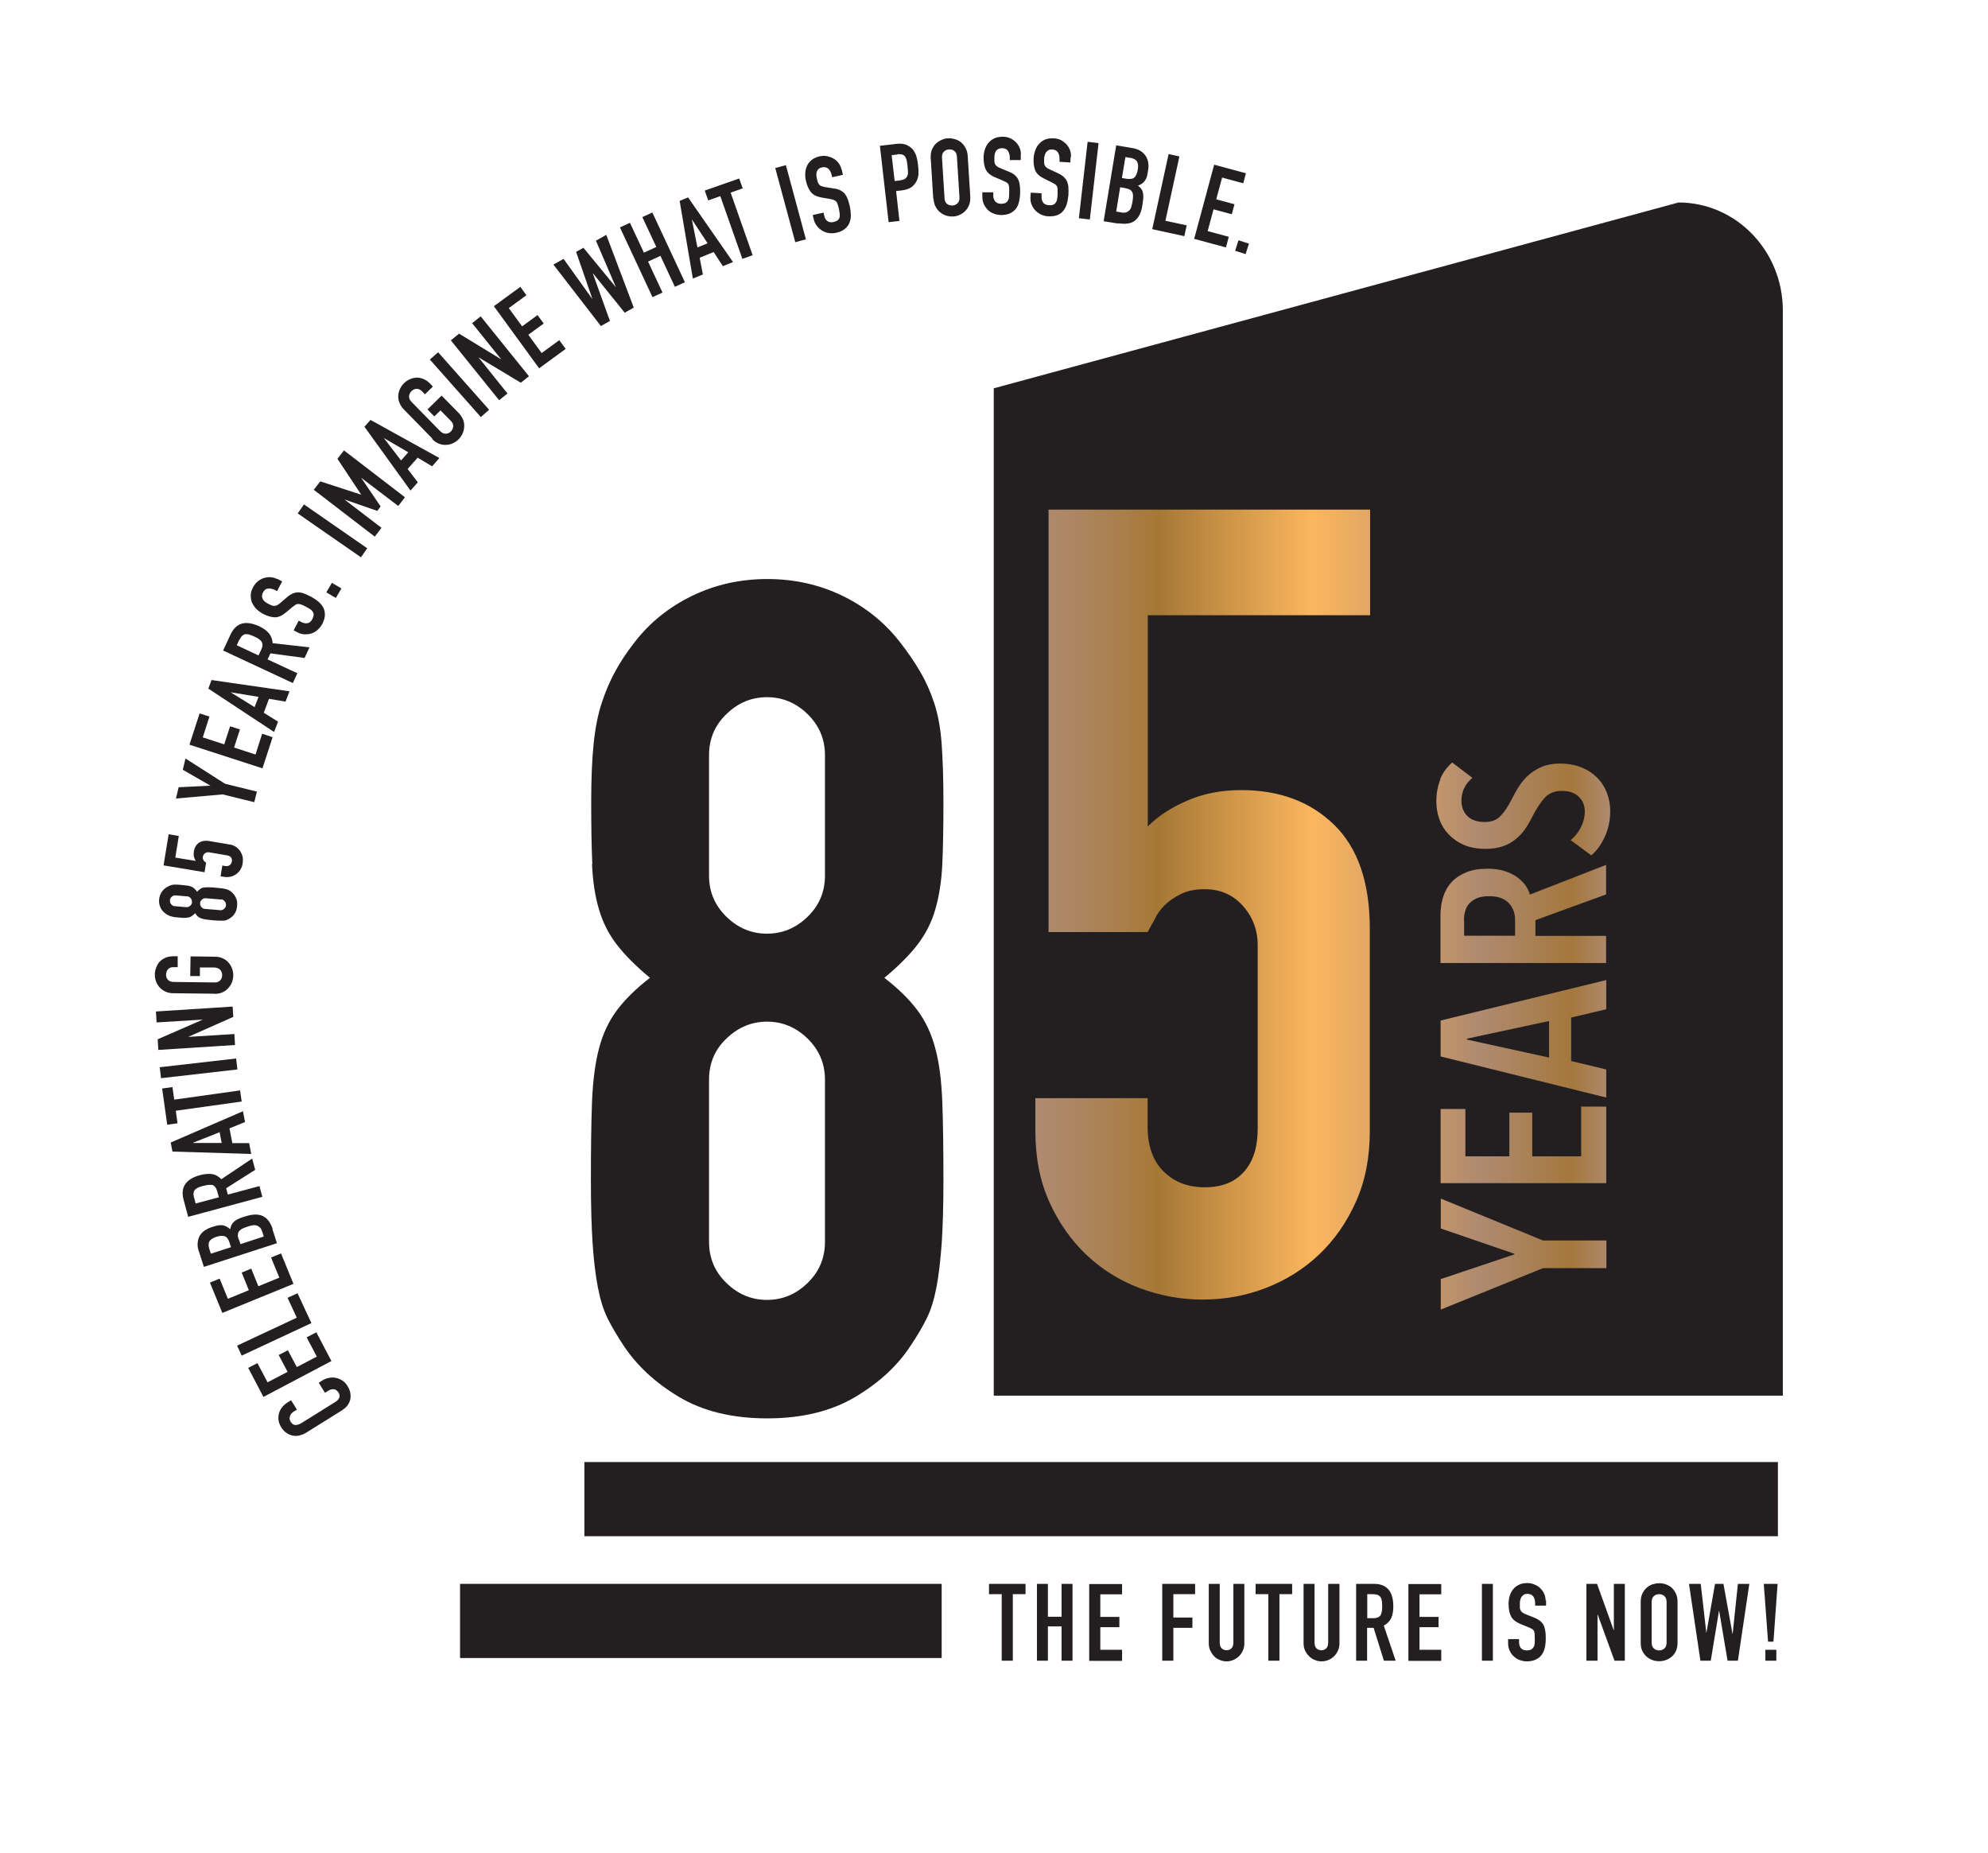
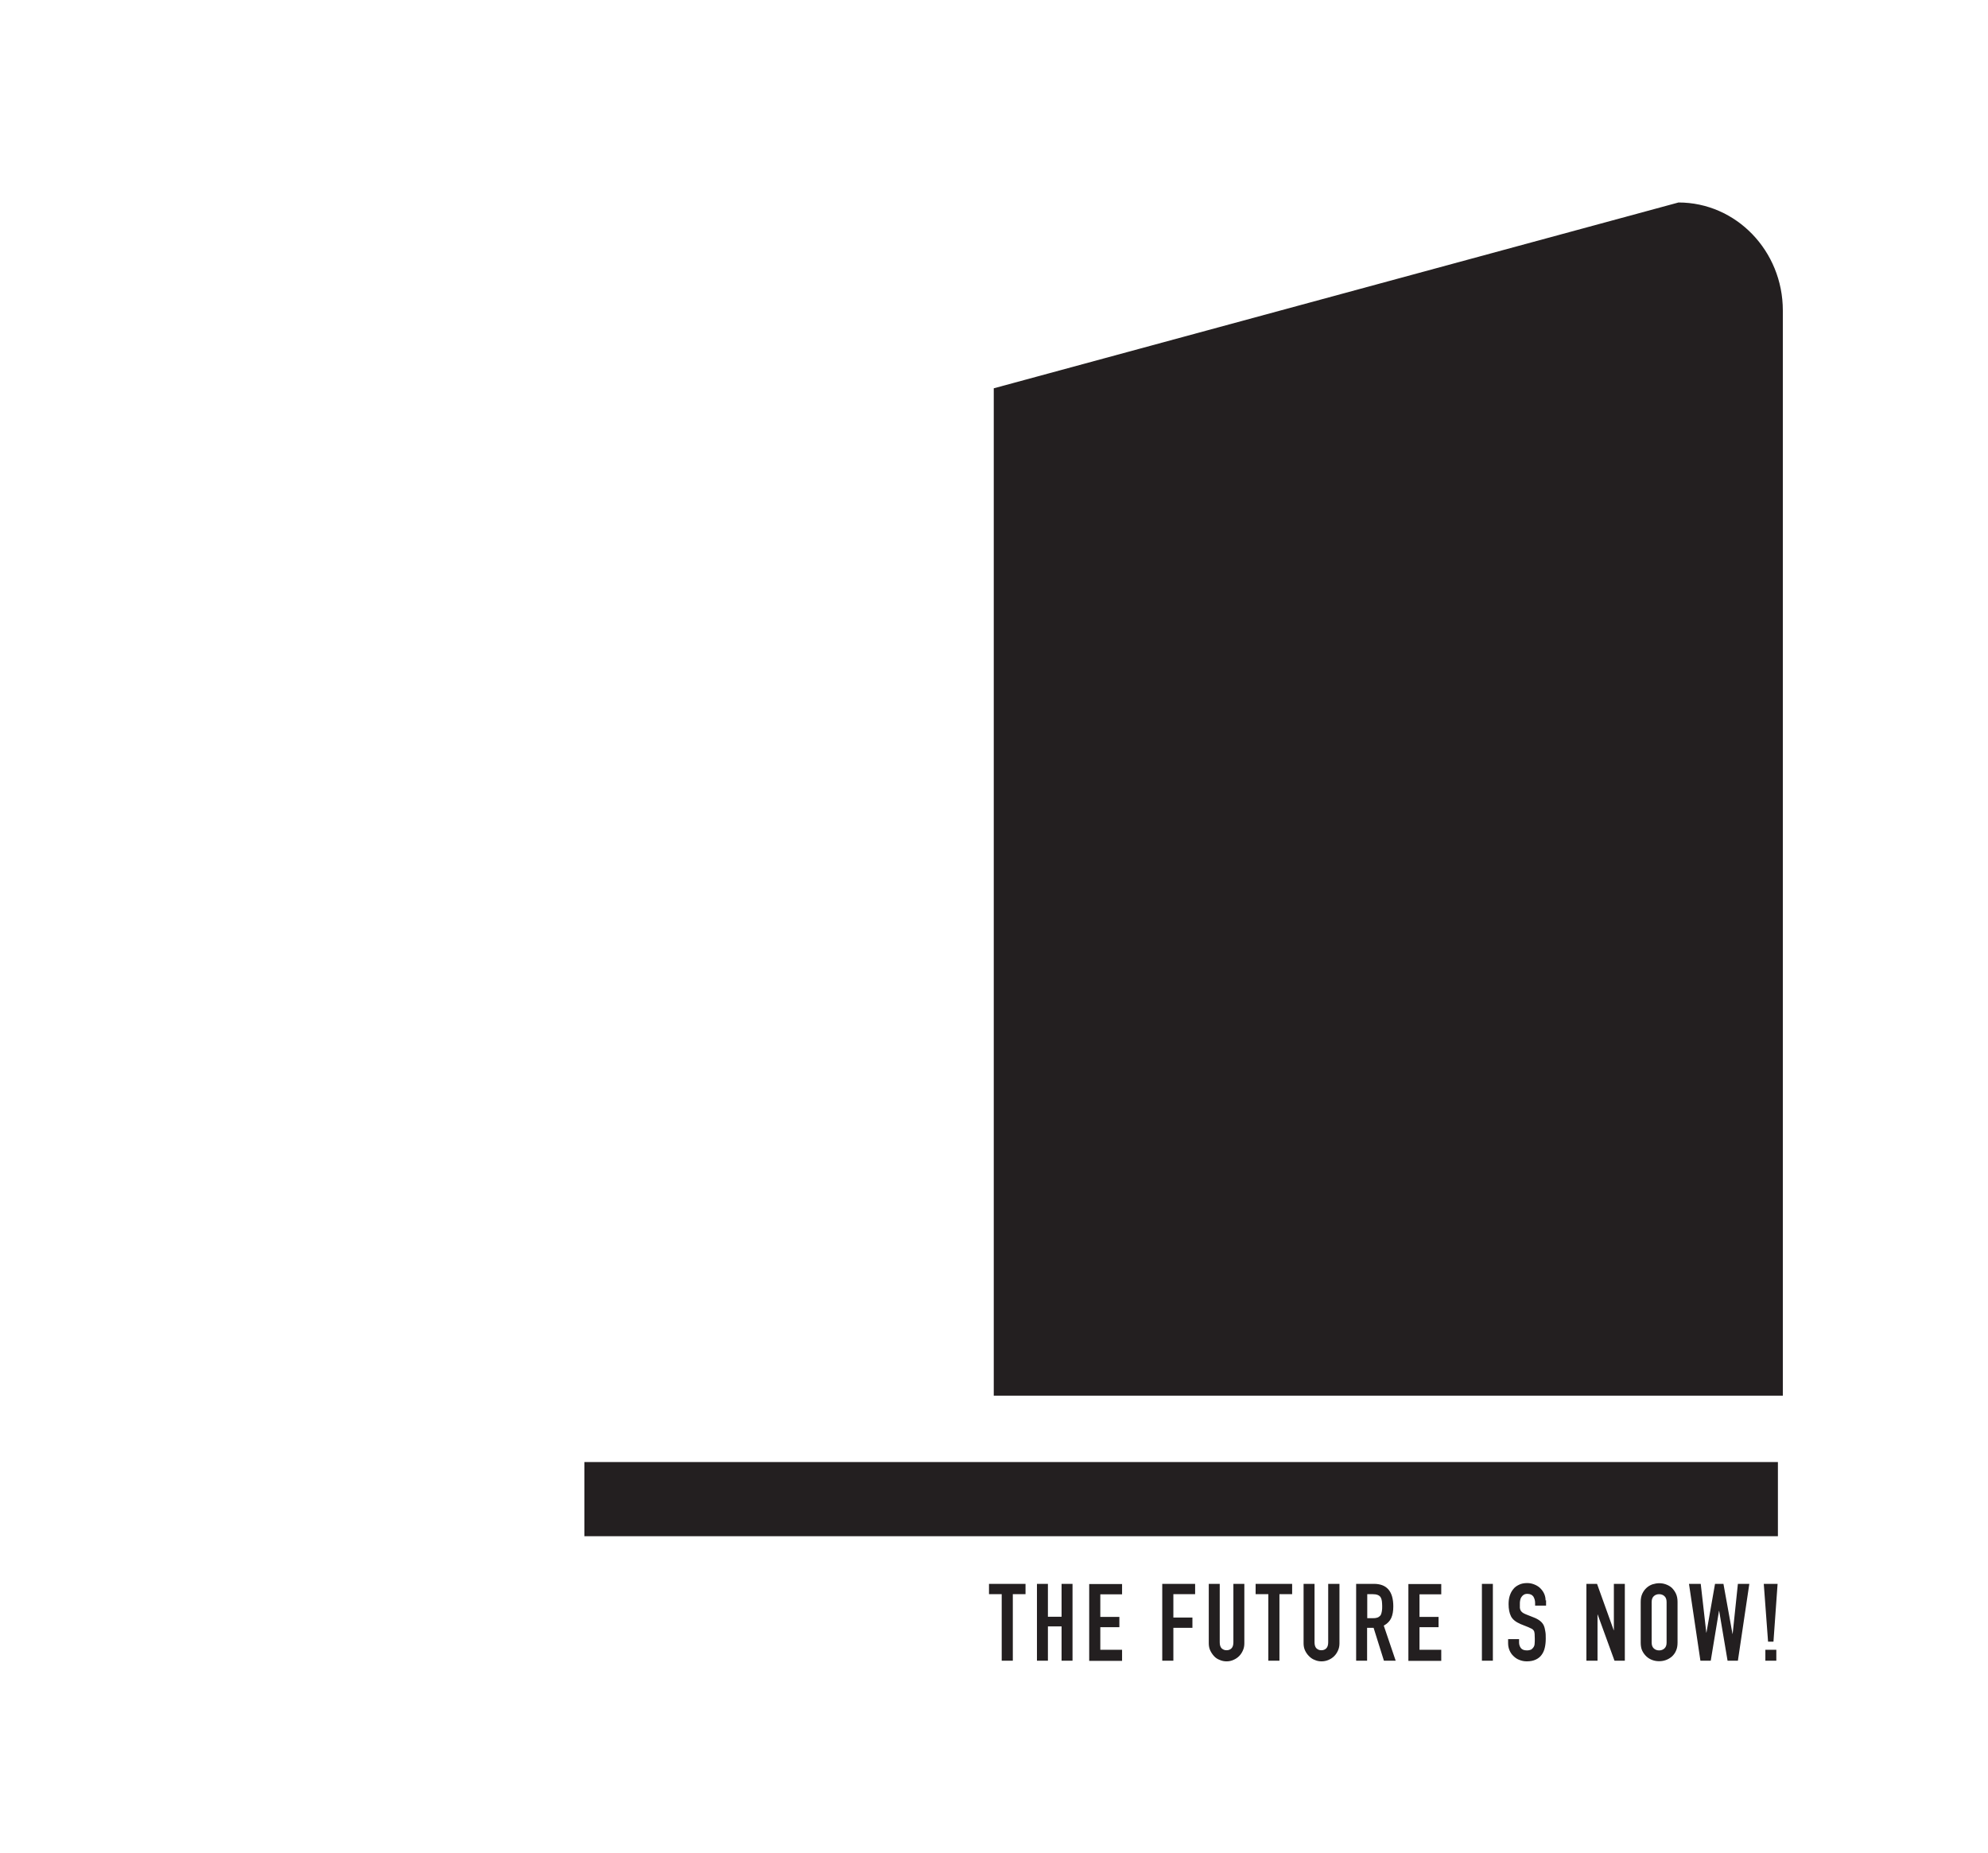
<svg xmlns="http://www.w3.org/2000/svg" id="Layer_1" viewBox="0 0 125.19 116.67">
  <defs>
    <clipPath id="clippath">
-       <path d="M90.72,77.35l4.63,1.59.03.04-4.65,1.56v1.92l6.44-2.61h3.99v-1.74h-3.99l-6.44-2.64v1.87ZM99.57,69.69v3.12h-3.08v-2.75h-1.44v2.75h-2.77v-2.98h-1.56v4.67h10.43v-4.82h-1.58ZM92.38,65.46v-.06l5.17-1.11v2.3l-5.17-1.13ZM90.72,64.27v2.25l10.43,2.59v-1.77l-2.21-.53v-2.74l2.21-.52v-1.84l-10.43,2.55ZM92.19,57.92c0-.18.02-.35.07-.53.05-.18.13-.34.25-.48.12-.14.28-.26.49-.35.21-.09.47-.13.78-.13.54,0,.95.14,1.22.42.27.28.41.64.41,1.07v1h-3.21v-1ZM96.34,56.33c-.05-.19-.14-.38-.27-.57-.13-.19-.31-.36-.52-.52-.22-.16-.48-.29-.79-.39-.31-.1-.66-.15-1.07-.15-.52,0-.97.07-1.34.22-.37.15-.68.35-.93.61-.24.26-.42.57-.54.94-.11.36-.17.76-.17,1.19v2.98h10.43v-1.71h-4.45v-.99l4.45-1.62v-1.86l-4.8,1.87ZM90.71,49.06c-.17.42-.26.89-.26,1.42,0,.36.06.72.18,1.08.12.35.31.67.57.95.26.28.58.51.96.68s.85.26,1.39.26c.43,0,.8-.06,1.11-.17.31-.11.58-.26.81-.46.23-.19.43-.41.6-.66.17-.25.32-.52.46-.8.23-.45.47-.82.74-1.12.27-.29.62-.44,1.08-.44s.82.12,1.07.37c.26.25.38.56.38.93,0,.33-.08.66-.24.98-.16.32-.37.59-.65.82l1.3.96c.34-.29.63-.69.85-1.18.23-.49.34-1.03.34-1.61,0-.4-.07-.79-.21-1.15-.14-.36-.34-.68-.61-.95-.27-.27-.6-.49-1-.65-.39-.16-.85-.24-1.35-.24-.44,0-.82.07-1.15.21-.32.14-.6.31-.84.53-.24.22-.44.46-.6.72-.17.26-.31.52-.44.78-.22.43-.44.78-.69,1.04-.24.27-.58.4-1.02.4-.25,0-.48-.04-.66-.11-.19-.07-.34-.17-.46-.3s-.2-.27-.26-.43c-.05-.16-.08-.32-.08-.49,0-.58.23-1.06.69-1.45l-1.27-.97c-.33.29-.59.64-.76,1.05M66.03,32.08v26.61h6.24c.05-.09.18-.35.42-.76.14-.32.35-.62.62-.9.28-.28.62-.52,1.04-.73.42-.21.92-.31,1.52-.31.97,0,1.77.35,2.39,1.04.62.69.94,1.52.94,2.49v11.57c0,1.15-.29,2.06-.87,2.7-.58.65-1.4.97-2.46.97s-1.93-.33-2.6-1c-.67-.67-1-1.61-1-2.81v-1.8h-7.07v2.08c0,1.66.29,3.14.87,4.43.58,1.29,1.35,2.4,2.32,3.33.97.92,2.09,1.63,3.36,2.11,1.27.48,2.6.73,3.98.73s2.71-.24,3.98-.73c1.27-.49,2.39-1.19,3.36-2.11.97-.92,1.74-2.03,2.32-3.33.58-1.29.87-2.77.87-4.43v-12.75c0-2.91-.75-5.09-2.25-6.55-1.5-1.46-3.45-2.18-5.85-2.18-1.25,0-2.38.22-3.39.66-1.02.44-1.85.98-2.49,1.63v-13.3h14v-6.65h-20.23Z" fill="none" />
-     </clipPath>
+       </clipPath>
    <linearGradient id="linear-gradient" x1="-6.28" y1="710.74" x2="-5.28" y2="710.74" gradientTransform="translate(292.7 25795.64) scale(36.21 -36.21)" gradientUnits="userSpaceOnUse">
      <stop offset="0" stop-color="#af8a6f" />
      <stop offset=".05" stop-color="#ad8766" />
      <stop offset=".13" stop-color="#aa804f" />
      <stop offset=".21" stop-color="#a67836" />
      <stop offset=".48" stop-color="#fcb65e" />
      <stop offset=".77" stop-color="#af8a6f" />
      <stop offset=".83" stop-color="#ab845f" />
      <stop offset=".93" stop-color="#a4773c" />
      <stop offset="1" stop-color="#af8a6f" />
    </linearGradient>
  </defs>
-   <path d="M62.58,24.44v63.44h49.69V19.55c0-3.75-2.94-6.8-6.57-6.8l-43.12,11.7Z" fill="#231f20" />
-   <path d="M51.95,78.2c0,1.02-.37,1.89-1.1,2.59-.73.71-1.58,1.06-2.55,1.06s-1.82-.35-2.55-1.06c-.73-.7-1.1-1.57-1.1-2.59v-10.22c0-1.02.36-1.89,1.1-2.59.73-.7,1.58-1.06,2.55-1.06s1.82.35,2.55,1.06c.73.71,1.1,1.57,1.1,2.59v10.22ZM37.28,54.41c.05,1.07.19,2.02.44,2.85.24.83.62,1.57,1.13,2.23.51.66,1.2,1.35,2.08,2.08-.88.68-1.57,1.36-2.08,2.04-.51.68-.89,1.49-1.13,2.41-.24.92-.39,2.05-.44,3.39-.05,1.34-.07,2.98-.07,4.93,0,1.6.04,2.93.11,3.98.07,1.05.18,1.96.33,2.74.15.78.35,1.43.62,1.97.27.54.6,1.09.99,1.68.83,1.26,1.99,2.35,3.5,3.25,1.51.9,3.36,1.35,5.55,1.35s4.04-.45,5.55-1.35c1.51-.9,2.68-1.98,3.5-3.25.39-.58.72-1.14.99-1.68.27-.54.47-1.19.62-1.97.15-.78.25-1.69.33-2.74.07-1.05.11-2.37.11-3.98,0-1.95-.02-3.59-.07-4.93-.05-1.34-.19-2.47-.44-3.39-.24-.92-.62-1.73-1.13-2.41-.51-.68-1.2-1.36-2.08-2.04.88-.73,1.57-1.42,2.08-2.08.51-.66.89-1.4,1.13-2.23.24-.83.39-1.78.44-2.85.05-1.07.07-2.38.07-3.94,0-1.41-.04-2.61-.11-3.61-.07-1-.23-1.86-.47-2.59-.24-.73-.54-1.39-.88-1.97-.34-.58-.75-1.19-1.24-1.82-.97-1.26-2.19-2.25-3.65-2.96-1.46-.71-3.04-1.06-4.74-1.06s-3.28.35-4.74,1.06c-1.46.71-2.68,1.69-3.65,2.96-.49.63-.89,1.24-1.2,1.82-.32.58-.6,1.24-.84,1.97-.24.73-.41,1.6-.51,2.59-.1,1-.15,2.2-.15,3.61,0,1.56.02,2.87.07,3.94M51.95,55.14c0,1.02-.37,1.89-1.1,2.59-.73.71-1.58,1.06-2.55,1.06s-1.82-.35-2.55-1.06c-.73-.71-1.1-1.57-1.1-2.59v-7.59c0-1.02.36-1.88,1.1-2.59.73-.71,1.58-1.06,2.55-1.06s1.82.35,2.55,1.06c.73.71,1.1,1.57,1.1,2.59v7.59Z" fill="#231f20" />
+   <path d="M62.58,24.44v63.44h49.69V19.55c0-3.75-2.94-6.8-6.57-6.8l-43.12,11.7" fill="#231f20" />
  <g clip-path="url(#clippath)">
    <rect x="65.2" y="32.08" width="36.21" height="50.39" fill="url(#linear-gradient)" />
  </g>
  <rect x="36.8" y="92.06" width="75.16" height="4.67" fill="#231f20" />
-   <path d="M78.44,16l.21-.66-.66-.21-.21.66.66.21ZM77.2,15.58l.18-.67-1.33-.36.37-1.37,1.15.31.17-.63-1.15-.31.37-1.37,1.33.36.17-.63-2-.54-1.26,4.67,2,.54ZM74.58,14.87l.15-.68-1.34-.29.88-4.05-.68-.15-1.03,4.73,2.02.44ZM71.15,9.93c.23.04.38.12.45.24.07.12.09.29.05.51-.04.22-.1.38-.2.48s-.26.13-.49.1l-.31-.05.22-1.32.28.05ZM70.86,11.85c.13.02.22.05.29.09.07.04.12.1.16.17.03.07.04.15.04.24,0,.09-.01.2-.03.32-.02.12-.04.22-.07.32-.02.1-.06.18-.12.24-.05.06-.12.11-.21.14-.08.03-.2.03-.34,0l-.29-.05.25-1.53.3.05ZM70.44,14.06c.45.07.79.02,1.03-.17.24-.19.39-.49.46-.92l.04-.27c.04-.25.04-.46-.01-.62-.05-.16-.15-.29-.3-.39.17-.06.31-.15.4-.26.05-.06.09-.13.13-.22.04-.09.06-.19.08-.32l.03-.17c.03-.16.03-.31.01-.46-.02-.15-.07-.29-.15-.42-.08-.13-.19-.24-.33-.33-.14-.09-.33-.16-.54-.19l-1-.17-.79,4.78.93.15ZM68.63,13.82l.55-4.81-.69-.08-.55,4.81.69.08ZM67.44,9.88c.02-.28-.07-.54-.26-.77-.1-.11-.22-.2-.35-.28-.14-.07-.29-.11-.47-.12-.2-.01-.38.01-.53.07-.15.06-.28.15-.38.26-.11.11-.19.25-.25.41-.06.16-.1.33-.11.51-.02.3.02.56.1.77.09.21.28.38.57.52l.48.24c.08.04.15.08.2.11.05.04.09.08.12.13.02.05.04.12.04.2,0,.08,0,.19,0,.31,0,.11-.02.21-.03.29-.01.09-.04.16-.08.22-.04.06-.09.11-.16.14s-.16.04-.28.03c-.18-.01-.3-.07-.37-.18s-.1-.22-.09-.35v-.22s-.68-.04-.68-.04l-.02.26c-.01.16.01.32.06.46.05.14.13.27.23.38.1.11.22.2.36.27.14.07.3.11.46.12.22.01.41-.01.57-.07.16-.06.29-.15.39-.28.1-.12.17-.26.22-.43.05-.17.08-.36.1-.56.01-.18.01-.33,0-.47,0-.14-.04-.26-.08-.38-.05-.11-.12-.2-.21-.29-.09-.08-.21-.16-.36-.23l-.52-.24c-.09-.04-.16-.08-.21-.12-.05-.04-.09-.09-.11-.14-.02-.05-.04-.11-.04-.17,0-.06,0-.14,0-.24,0-.08.02-.16.04-.23.02-.07.05-.14.09-.19.04-.05.09-.09.15-.13.06-.03.14-.04.23-.04.18.01.3.08.37.2.07.12.1.26.09.42v.16s.68.04.68.04l.02-.34ZM64.29,9.72c0-.28-.1-.53-.3-.75-.1-.11-.22-.19-.37-.26-.14-.07-.3-.1-.47-.1-.2,0-.38.03-.53.1-.15.07-.27.16-.37.28-.1.12-.18.26-.23.42-.05.16-.08.33-.08.51,0,.3.04.56.14.76.1.2.3.37.6.49l.49.21c.08.04.15.07.21.1.05.03.09.07.12.12.03.05.04.12.05.2,0,.08.01.19,0,.31,0,.11,0,.21-.01.29,0,.09-.03.16-.07.23s-.09.11-.15.15c-.07.03-.16.05-.28.05-.18,0-.3-.06-.38-.16-.07-.1-.11-.22-.11-.34v-.22s-.69,0-.69,0v.26c0,.16.02.31.08.45.06.14.14.26.24.37.1.11.23.19.37.25.14.06.3.09.47.1.22,0,.41-.03.57-.1.15-.07.28-.17.38-.29.09-.12.16-.27.2-.44s.07-.36.07-.57c0-.18,0-.33-.02-.47-.02-.14-.05-.26-.1-.37-.05-.1-.13-.2-.22-.28-.1-.08-.22-.15-.37-.21l-.53-.22c-.09-.04-.16-.07-.21-.11-.05-.04-.09-.08-.12-.13-.03-.05-.04-.11-.05-.17,0-.06,0-.14,0-.24,0-.08,0-.16.02-.23.01-.07.04-.14.08-.2.04-.05.08-.1.15-.13.06-.03.14-.05.23-.05.18,0,.3.06.38.18.07.12.11.25.11.41v.16s.69,0,.69,0v-.34ZM59.32,9.93c-.01-.17.03-.29.12-.38.09-.09.19-.13.32-.14s.24.02.34.1c.1.07.15.19.16.36l.16,2.55c.01.17-.03.29-.12.38-.09.09-.19.13-.32.14-.13,0-.24-.02-.34-.1s-.15-.19-.16-.36l-.16-2.55ZM58.79,12.52c.01.2.06.38.14.52.08.14.17.25.29.34.11.09.24.16.38.2.14.04.28.06.42.05.14,0,.28-.04.41-.1.13-.06.26-.14.36-.25.1-.1.18-.23.24-.38.06-.15.08-.33.07-.53l-.16-2.55c-.01-.19-.06-.36-.14-.51-.08-.14-.17-.26-.29-.36-.12-.09-.25-.15-.39-.19s-.28-.06-.42-.05c-.14,0-.28.04-.41.1-.14.06-.25.14-.36.24-.11.11-.19.24-.25.39-.06.15-.08.33-.07.52l.16,2.55ZM56.52,9.71c.13-.01.24,0,.32.03.08.03.14.08.18.16.04.07.07.16.09.26.02.1.03.21.04.32.01.12.02.23.03.33,0,.1,0,.19-.04.26-.03.08-.08.14-.15.19-.07.05-.18.08-.32.1l-.33.04-.19-1.63.36-.04ZM56.64,13.91l-.21-1.88.35-.04c.26-.03.46-.1.61-.2.15-.11.26-.24.34-.41.07-.14.1-.29.11-.44,0-.15,0-.34-.03-.55-.03-.29-.08-.51-.15-.68-.07-.16-.16-.3-.29-.41-.13-.11-.27-.18-.42-.22s-.32-.04-.51-.02l-1.03.12.55,4.81.69-.08ZM52.99,10.67c-.06-.27-.21-.5-.46-.66-.12-.08-.26-.13-.42-.17s-.31-.03-.48,0c-.2.04-.36.12-.49.21-.13.1-.23.22-.3.35-.07.14-.11.29-.13.46-.01.17,0,.34.04.52.07.3.17.53.31.71.14.18.37.29.69.35l.53.09c.09.02.17.04.22.06.06.02.11.05.15.09.04.04.07.1.1.18.03.08.05.18.08.3.02.11.04.2.05.29s0,.17-.01.24c-.02.07-.06.13-.12.18-.06.05-.14.08-.26.11-.17.04-.31.01-.4-.07-.1-.08-.16-.19-.18-.31l-.05-.21-.68.15.06.25c.03.16.1.3.19.42.09.12.2.22.32.3.12.08.26.13.42.16.15.03.31.02.48-.01.22-.05.39-.12.53-.23.13-.1.24-.23.3-.37.06-.14.1-.3.1-.48,0-.18-.02-.37-.06-.57-.04-.17-.08-.32-.13-.46-.05-.13-.11-.24-.18-.34-.07-.09-.17-.16-.28-.22-.11-.06-.25-.1-.41-.12l-.56-.09c-.1-.02-.17-.04-.23-.06-.06-.02-.11-.06-.14-.1-.04-.04-.07-.1-.09-.15-.02-.06-.04-.14-.06-.23-.02-.08-.03-.16-.03-.23,0-.08,0-.15.03-.21.02-.06.06-.12.11-.16.05-.05.12-.08.21-.1.17-.04.31,0,.41.09.1.1.16.22.2.38l.03.15.68-.15-.07-.33ZM50.75,15.07l-1.26-4.67-.67.18,1.26,4.67.67-.18ZM47.4,16.08l-1.39-3.95.76-.27-.22-.62-2.17.76.22.62.76-.27,1.39,3.95.65-.23ZM44.26,17.27l-.2-1.04.88-.36.58.89.64-.26-2.83-4.07-.53.22.83,4.89.64-.26ZM43.92,15.58l-.35-1.75h.01s.98,1.49.98,1.49l-.64.26ZM41.72,18.42l-.91-1.95.78-.36.91,1.95.63-.29-2.05-4.39-.63.29.88,1.88-.78.36-.88-1.88-.63.29,2.05,4.39.63-.29ZM37.53,15.16l1.25,2.91h-.01s-2.03-2.47-2.03-2.47l-.46.26,1.02,2.95h-.01s-1.8-2.51-1.8-2.51l-.64.36,2.99,3.87.57-.32-1.08-3h.01s2,2.48,2,2.48l.57-.32-1.73-4.58-.64.36ZM35.63,21.98l-.41-.56-1.11.81-.84-1.15.97-.71-.39-.53-.97.71-.84-1.15,1.11-.81-.38-.53-1.67,1.22,2.85,3.91,1.67-1.22ZM31.96,24.78l-1.82-2.27h.01s2.65,1.59,2.65,1.59l.51-.41-3.04-3.77-.54.43,1.83,2.27h-.01s-2.64-1.61-2.64-1.61l-.52.42,3.04,3.77.54-.43ZM30.8,25.8l-3.21-3.62-.52.46,3.21,3.62.52-.46ZM27.21,27.64c.14.15.29.25.44.3.15.06.3.08.45.07.15,0,.29-.04.42-.1.13-.06.25-.14.35-.24.1-.1.18-.21.25-.35.06-.13.1-.27.11-.43.01-.14,0-.29-.06-.44-.05-.15-.15-.3-.29-.45l-1.07-1.09-.89.87.43.44.39-.38.64.65c.12.12.17.24.16.36-.01.12-.06.23-.15.32-.09.09-.2.14-.32.14-.12,0-.24-.05-.36-.17l-1.79-1.83c-.12-.12-.17-.24-.16-.36.01-.12.06-.23.15-.32.09-.09.2-.14.32-.15.12,0,.24.05.36.17l.17.18.5-.49-.17-.18c-.14-.14-.28-.24-.43-.3-.15-.06-.3-.09-.45-.08-.15.01-.29.05-.42.11-.13.06-.25.14-.35.24-.1.1-.18.21-.25.35-.06.13-.1.27-.11.41-.01.15.01.3.07.46.06.15.15.3.29.44l1.79,1.83ZM26.31,30.37l-.64-.84.63-.71.91.54.46-.52-4.34-2.4-.38.43,2.9,4.02.46-.52ZM25.26,29l-1.09-1.42h0s1.54.9,1.54.9l-.46.52ZM24.03,33.24l-2.34-1.79h0s2.07.72,2.07.72l.21-.28-1.23-1.81h0s2.34,1.78,2.34,1.78l.42-.55-3.84-2.95-.41.53,1.5,2.26h0s-2.58-.84-2.58-.84l-.41.53,3.84,2.95.42-.55ZM23.12,34.52l-3.98-2.76-.39.57,3.98,2.76.4-.57ZM21.5,37.05l-.6-.35-.35.6.6.35.35-.6ZM17.45,36.46c-.25-.13-.52-.15-.81-.07-.14.04-.27.11-.4.21-.12.1-.22.22-.3.37-.1.18-.15.35-.15.52,0,.16.02.31.08.45.06.14.15.27.27.4.12.12.26.22.42.31.27.14.52.21.74.22.23,0,.46-.1.71-.31l.41-.34c.07-.06.14-.1.19-.14s.11-.05.17-.05c.06,0,.12.01.2.04.08.03.17.07.28.13.1.05.18.1.26.15.08.05.13.1.17.16.04.06.06.13.06.2,0,.07-.03.16-.08.27-.08.16-.19.24-.31.26-.12.02-.24,0-.36-.06l-.19-.1-.32.61.23.12c.14.08.29.12.44.13.15,0,.3,0,.44-.05.14-.04.27-.12.39-.22.12-.1.22-.23.3-.37.1-.2.16-.38.17-.55,0-.17-.02-.33-.09-.47-.07-.14-.17-.26-.3-.38-.14-.12-.29-.22-.47-.32-.16-.08-.3-.15-.43-.2-.13-.05-.26-.08-.38-.08-.12,0-.23.02-.35.07-.11.05-.23.12-.36.23l-.43.37c-.07.06-.14.11-.2.14-.06.03-.11.04-.17.04-.06,0-.11,0-.17-.03-.06-.02-.13-.06-.22-.1-.07-.04-.14-.08-.2-.13-.06-.05-.11-.1-.14-.16-.03-.06-.05-.12-.05-.19,0-.07.01-.15.06-.23.08-.16.19-.24.33-.25.14-.01.28.02.42.09l.14.07.32-.61-.3-.16ZM18.72,42.39l-1.87-.87.18-.38,2.15.29.31-.67-2.32-.26c-.02-.25-.1-.46-.24-.63-.14-.16-.34-.31-.6-.43-.86-.4-1.46-.23-1.81.51l-.47,1.01,4.39,2.05.29-.63ZM15.08,40.29c.1-.22.23-.34.38-.36.08,0,.16,0,.25.03.09.03.19.07.3.12.11.05.21.1.28.15.08.05.14.11.18.17.04.06.06.14.06.22s-.03.18-.08.29l-.17.36-1.37-.64.15-.33ZM17.51,45.44l-.9-.56.33-.88,1.04.18.25-.65-4.91-.71-.2.54,4.14,2.73.25-.65ZM16.04,44.53l-1.52-.94h0s1.76.29,1.76.29l-.25.65ZM17.17,46.42l-.66-.22-.42,1.31-1.35-.44.37-1.14-.62-.2-.37,1.14-1.35-.44.42-1.31-.62-.2-.64,1.97,4.6,1.49.64-1.97ZM16.16,49.84l-1.99-.49-2.49-1.59-.17.71,1.74,1h0s-2,.1-2,.1l-.17.71,2.94-.26,1.99.49.17-.67ZM10.3,54.49l2.58.43.1-.6s-.03-.02-.07-.05c-.03-.02-.06-.04-.08-.08-.02-.03-.04-.07-.05-.11-.01-.04-.02-.09,0-.15.02-.09.06-.16.14-.21.08-.05.16-.07.26-.05l1.12.19c.11.02.19.06.25.13.05.07.07.15.05.25-.02.1-.06.18-.14.24-.07.05-.17.07-.29.05l-.17-.03-.11.68.2.03c.16.03.31.02.44-.01.14-.03.25-.09.36-.17.11-.08.19-.18.26-.29.07-.12.11-.24.13-.38.02-.13.02-.27,0-.4-.03-.13-.08-.25-.15-.36-.07-.11-.17-.2-.28-.28-.12-.08-.25-.13-.42-.15l-1.24-.21c-.28-.05-.51,0-.67.11-.17.12-.27.3-.31.53-.02.12-.02.23,0,.34.03.11.07.2.12.27l-1.29-.21.22-1.36-.64-.11-.32,1.96ZM13.92,56.63c.09,0,.17.05.23.12.06.07.09.16.08.25,0,.09-.05.17-.12.23-.07.06-.15.09-.25.08l-.95-.08c-.1,0-.17-.05-.23-.12-.06-.07-.08-.15-.08-.24,0-.09.05-.17.12-.23.07-.06.15-.09.25-.08l.95.08ZM11.59,57.79c.1,0,.19,0,.27-.02.08-.01.15-.04.22-.09.06-.04.13-.1.21-.18.06.09.11.16.17.21.06.05.13.09.22.12.08.03.19.05.31.07.12.02.28.03.46.05.15.01.27.02.37.02.1,0,.18,0,.26,0,.07,0,.14-.02.19-.04.05-.02.11-.05.16-.08.12-.07.24-.16.33-.3.1-.13.15-.3.17-.5.02-.2,0-.38-.08-.53-.07-.15-.16-.26-.27-.35-.05-.04-.1-.08-.15-.11-.05-.03-.11-.05-.18-.07-.07-.02-.15-.04-.25-.05-.1-.01-.22-.03-.37-.04-.18-.02-.33-.03-.46-.03-.12,0-.23,0-.32.01-.09.01-.17.04-.23.09-.07.04-.14.1-.21.18-.06-.09-.12-.16-.18-.21-.06-.05-.12-.09-.2-.12-.07-.03-.16-.05-.26-.06-.1-.01-.22-.03-.36-.04-.13-.01-.24-.02-.34-.02-.09,0-.17,0-.24.02s-.13.04-.19.07c-.06.03-.12.06-.18.1-.12.08-.23.19-.3.31-.08.13-.12.27-.14.43-.01.16,0,.31.06.45.05.14.13.26.24.36.06.05.11.09.16.13.05.03.11.06.18.09.07.03.15.05.24.07.09.02.2.03.33.04.14.01.27.02.37.03M11.78,56.44c.1,0,.17.05.23.12.06.07.08.16.08.25s-.05.17-.12.23c-.07.06-.16.09-.25.08l-.71-.06c-.09,0-.17-.05-.23-.12-.06-.07-.08-.15-.08-.25,0-.09.05-.17.12-.23.07-.06.15-.09.25-.08l.7.06ZM13.49,62.58c.2,0,.38-.03.53-.1.15-.07.27-.16.36-.27.1-.11.18-.23.23-.37.05-.14.08-.28.08-.42,0-.14-.02-.28-.07-.42-.05-.14-.12-.26-.22-.38-.09-.11-.21-.2-.36-.27-.14-.07-.32-.11-.52-.11l-1.52-.02-.02,1.24h.61s0-.54,0-.54h.91c.17.01.29.06.37.15.08.09.12.21.12.33,0,.13-.04.24-.12.33-.08.09-.21.14-.37.13l-2.56-.03c-.17,0-.29-.05-.37-.14-.08-.09-.12-.2-.11-.33,0-.13.04-.24.12-.33.08-.09.2-.14.37-.13h.24s0-.69,0-.69h-.24c-.19,0-.37.03-.52.09-.15.07-.28.15-.38.26-.1.11-.17.24-.22.38-.05.14-.08.28-.08.42,0,.14.02.28.07.42.05.14.12.26.21.37.1.11.22.21.37.28.15.07.32.11.51.11l2.56.03ZM14.75,65.11l-2.9.18h0s2.84-1.26,2.84-1.26l-.04-.65-4.83.31.04.69,2.91-.18h0s-2.84,1.24-2.84,1.24l.04.67,4.83-.31-.04-.69ZM14.87,66.65l-4.81.55.08.69,4.81-.55-.08-.69ZM15.12,68.66l-4.15.58-.11-.79-.65.09.32,2.28.65-.09-.11-.79,4.15-.58-.1-.69ZM15.69,71.98h-1.06s-.18-.93-.18-.93l.98-.4-.13-.68-4.55,1.97.11.57,4.96.15-.13-.68ZM13.96,71.97h-1.79s0-.02,0-.02l1.66-.66.13.68ZM16.35,74.68l-2,.54-.11-.4,1.83-1.16-.19-.71-1.94,1.3c-.18-.18-.37-.29-.59-.32-.22-.03-.46-.01-.74.06-.91.25-1.26.76-1.05,1.55l.29,1.08,4.67-1.26-.18-.67ZM12.22,75.43c-.06-.23-.04-.41.06-.52.06-.06.13-.1.21-.14.09-.04.19-.07.31-.1.12-.03.22-.05.32-.06.09-.01.17,0,.25,0,.07.02.13.07.18.13.05.06.09.15.13.27l.1.38-1.46.39-.09-.35ZM13.19,78.67c-.07-.22-.07-.39,0-.51.08-.12.22-.21.43-.28.21-.07.38-.08.52-.04.13.04.24.17.31.39l.1.3-1.27.41-.09-.27ZM15.03,78.05c-.04-.12-.06-.22-.05-.31,0-.08.03-.15.08-.22.05-.06.11-.11.19-.15s.18-.08.3-.12c.11-.04.22-.07.32-.09.1-.02.19-.02.27,0,.08.02.15.06.22.12.06.06.12.16.16.29l.09.29-1.47.48-.09-.29ZM17.18,77.41c-.14-.43-.35-.71-.63-.84-.28-.13-.62-.12-1.03,0l-.26.08c-.24.08-.43.18-.55.3-.12.12-.19.27-.21.45-.14-.12-.28-.2-.42-.24-.08-.02-.16-.02-.26-.01-.09,0-.2.03-.33.07l-.17.05c-.15.05-.29.12-.42.2-.13.09-.23.2-.31.32-.08.13-.12.28-.14.45-.02.17,0,.36.08.57l.31.96,4.6-1.49-.29-.9ZM17.71,78.92l-.64.26.52,1.27-1.32.54-.45-1.11-.6.25.45,1.11-1.32.54-.52-1.27-.61.25.78,1.91,4.48-1.83-.78-1.91ZM18.74,81.43l-.63.29.58,1.25-3.76,1.76.29.63,4.39-2.05-.87-1.87ZM19.92,83.89l-.61.32.64,1.21-1.26.66-.56-1.06-.58.3.56,1.06-1.26.66-.64-1.21-.58.3.96,1.83,4.28-2.26-.96-1.83ZM20.47,87.7l.2-.13c.08-.05.15-.08.22-.09.07-.01.13,0,.18,0,.06.02.1.05.14.08.04.04.07.07.1.11.08.13.1.25.05.35-.05.1-.13.19-.25.26l-2.1,1.31c-.14.09-.27.13-.39.14-.12,0-.23-.06-.32-.21-.07-.11-.08-.23-.04-.35.04-.12.12-.21.24-.29l.2-.12-.37-.59-.23.14c-.14.09-.26.2-.35.32-.09.12-.16.26-.19.4-.07.29-.02.57.15.84.09.14.19.26.31.34.12.09.25.15.39.18.14.03.28.04.42,0,.14-.03.28-.08.42-.16l2.26-1.41c.19-.12.32-.24.41-.38.08-.13.14-.27.15-.41.02-.14,0-.28-.03-.41-.04-.14-.1-.26-.17-.37-.08-.13-.18-.24-.31-.32-.12-.08-.26-.14-.4-.17-.14-.03-.28-.03-.43,0-.14.02-.28.07-.41.15l-.25.16.37.59Z" fill="#231f20" />
  <path d="M111.86,103.88h-.69v.69h.69v-.69ZM111.68,103.37l.26-3.64h-.87l.27,3.64h.34ZM109.44,99.73l-.33,3.15h-.01l-.57-3.15h-.53l-.54,3.07h-.01l-.35-3.07h-.74l.72,4.84h.65l.52-3.14h.01l.53,3.14h.65l.72-4.84h-.73ZM104.01,100.87c0-.17.05-.29.14-.37.09-.08.2-.12.33-.12s.24.04.33.12c.09.08.14.2.14.37v2.56c0,.17-.05.29-.14.37-.09.08-.2.12-.33.12s-.24-.04-.33-.12c-.09-.08-.14-.2-.14-.37v-2.56ZM103.32,103.43c0,.2.03.38.1.52.07.14.16.26.27.36.11.1.23.17.37.22.14.05.28.07.42.07s.28-.02.42-.07.26-.12.38-.22c.11-.1.2-.22.26-.36.07-.15.1-.32.1-.52v-2.56c0-.19-.03-.37-.1-.52-.07-.15-.16-.27-.26-.37-.11-.1-.24-.17-.38-.22-.14-.05-.28-.07-.42-.07s-.28.03-.42.07c-.14.05-.26.12-.37.22-.11.1-.2.22-.27.37-.07.15-.1.32-.1.52v2.56ZM100.6,104.57v-2.91h.01l1.06,2.91h.65v-4.84h-.69v2.92h-.01l-1.05-2.92h-.67v4.84h.69ZM97.33,100.78c0-.28-.1-.53-.31-.75-.1-.11-.23-.19-.37-.25-.14-.06-.3-.1-.47-.1-.2,0-.38.03-.53.11-.15.07-.27.16-.36.28-.1.12-.17.26-.22.42s-.07.33-.07.52c0,.3.05.56.15.76.1.2.3.36.6.49l.5.2c.09.04.15.07.21.1s.09.07.13.12c.03.05.04.12.05.2,0,.08.01.19.01.31,0,.11,0,.21-.01.3,0,.09-.03.17-.07.23-.04.06-.09.11-.15.15-.07.03-.16.05-.27.05-.18,0-.3-.05-.38-.15-.07-.1-.11-.22-.11-.34v-.22h-.69v.26c0,.16.03.31.09.45.06.14.14.26.25.36.1.1.23.19.37.24.15.06.3.09.47.09.22,0,.41-.04.56-.11.15-.07.28-.17.37-.3.09-.12.16-.27.2-.45.04-.17.06-.36.06-.57,0-.18,0-.33-.03-.47-.02-.14-.05-.26-.1-.37-.05-.1-.13-.2-.22-.27-.1-.08-.22-.15-.37-.21l-.53-.21c-.09-.04-.16-.07-.21-.11-.05-.04-.09-.08-.12-.13-.03-.05-.04-.11-.05-.17,0-.06,0-.14,0-.24,0-.08,0-.16.02-.24.01-.07.04-.14.08-.2.04-.06.08-.1.14-.14.06-.04.14-.06.23-.06.18,0,.3.06.38.17.07.12.11.25.11.41v.16h.69v-.34ZM94.01,99.73h-.69v4.84h.69v-4.84ZM90.76,104.57v-.69h-1.37v-1.42h1.2v-.65h-1.2v-1.42h1.37v-.65h-2.07v4.84h2.07ZM86.09,104.57v-2.07h.41l.65,2.07h.74l-.75-2.21c.22-.12.38-.28.47-.48.09-.2.13-.44.13-.73,0-.95-.41-1.42-1.22-1.42h-1.12v4.84h.69ZM86.45,100.38c.24,0,.4.06.49.19.04.07.07.15.08.24.01.09.02.2.02.32s0,.23-.02.32c-.01.09-.04.17-.07.24-.04.06-.1.11-.17.15-.07.03-.17.05-.29.05h-.39v-1.51h.36ZM83.64,99.73v3.68c0,.17-.04.3-.12.38-.08.08-.18.12-.31.12s-.22-.04-.31-.12c-.08-.08-.12-.21-.12-.38v-3.68h-.69v3.75c0,.16.03.31.09.44.06.13.14.25.25.36s.22.19.36.24c.13.06.28.09.43.09s.3-.03.44-.09c.14-.06.26-.14.36-.24.1-.1.18-.22.24-.36.06-.13.09-.28.09-.44v-3.75h-.69ZM80.57,104.57v-4.19h.8v-.65h-2.3v.65h.8v4.19h.69ZM77.67,99.73v3.68c0,.17-.04.3-.12.38-.08.08-.18.12-.31.12s-.22-.04-.31-.12c-.08-.08-.12-.21-.12-.38v-3.68h-.69v3.75c0,.16.03.31.09.44.06.13.14.25.24.36s.22.19.36.24c.13.06.28.09.43.09s.3-.03.43-.09c.14-.06.26-.14.36-.24.1-.1.18-.22.24-.36.06-.13.09-.28.09-.44v-3.75h-.69ZM73.89,104.57v-2.07h1.2v-.65h-1.2v-1.47h1.37v-.65h-2.07v4.84h.69ZM70.66,104.57v-.69h-1.37v-1.42h1.2v-.65h-1.2v-1.42h1.37v-.65h-2.07v4.84h2.07ZM65.99,104.57v-2.16h.86v2.16h.69v-4.84h-.69v2.07h-.86v-2.07h-.69v4.84h.69ZM63.78,104.57v-4.19h.8v-.65h-2.3v.65h.8v4.19h.69Z" fill="#231f20" />
-   <rect x="28.97" y="99.73" width="30.33" height="4.67" fill="#231f20" />
</svg>